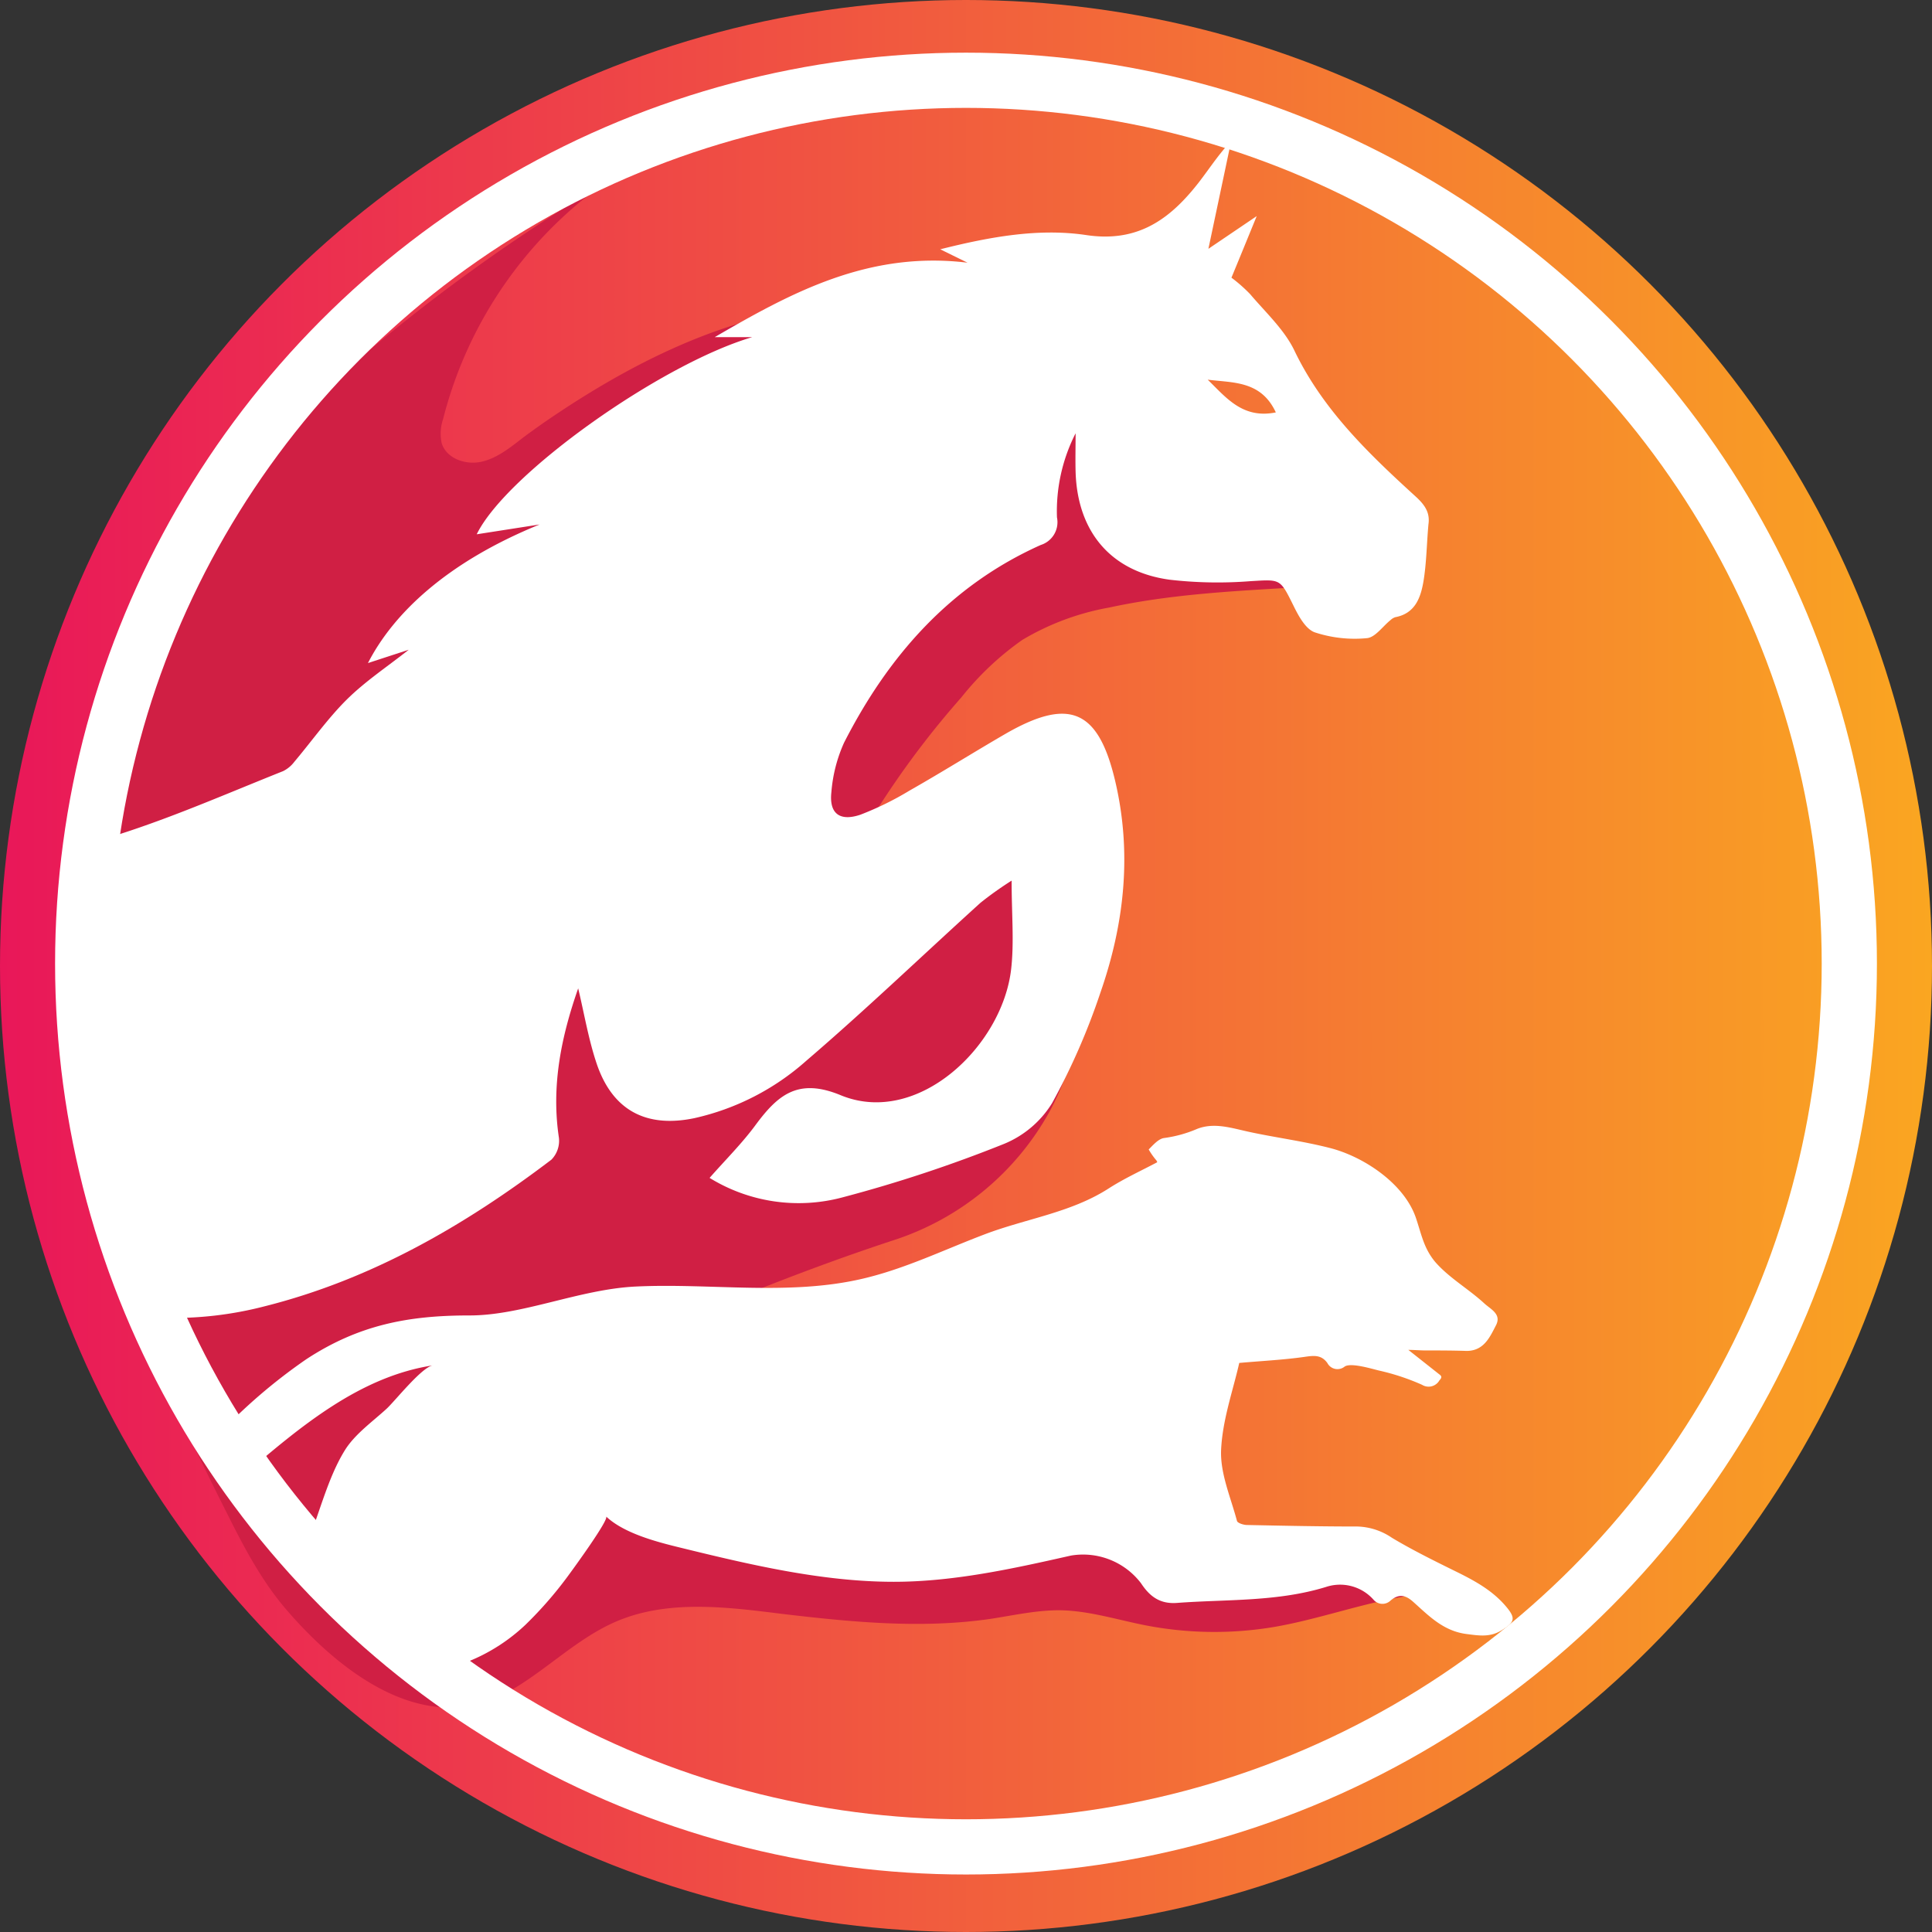
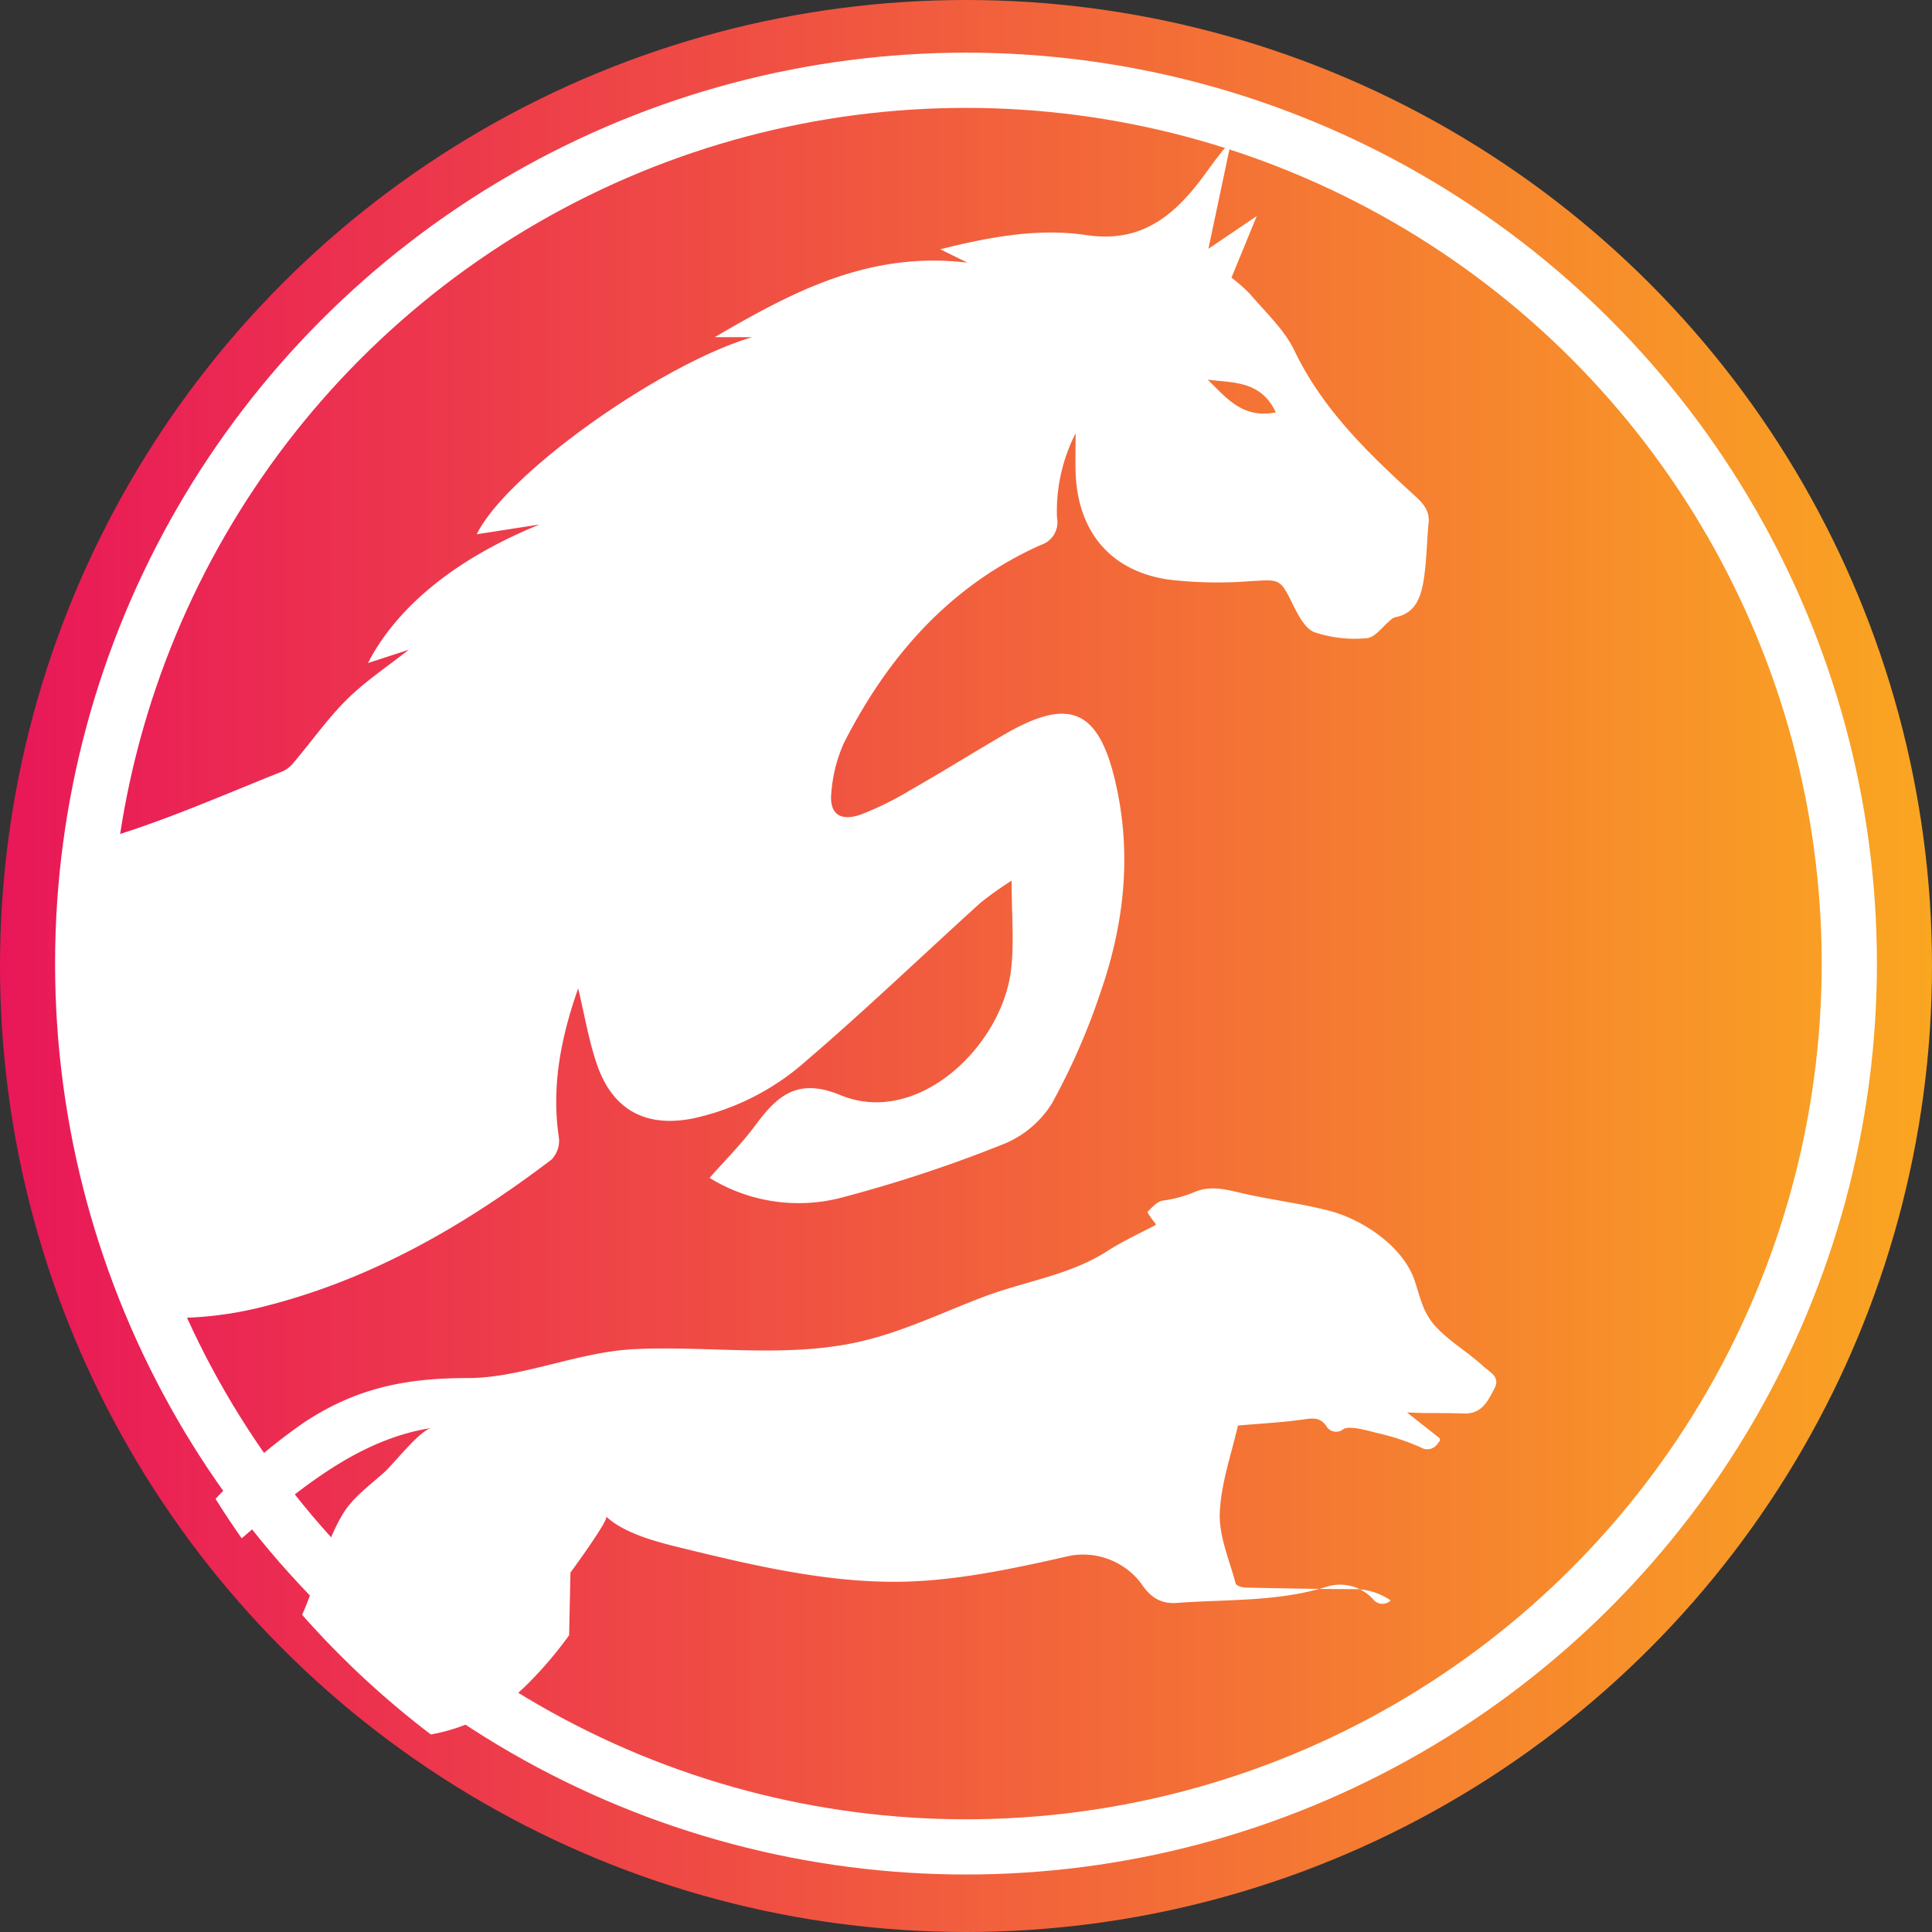
<svg xmlns="http://www.w3.org/2000/svg" viewBox="0 0 279.92 279.92">
  <rect x="0" y="0" width="279.92" height="279.92" fill="#333333" stroke="none" />
  <linearGradient id="a" gradientUnits="userSpaceOnUse" x2="279.92" y1="139.96" y2="139.96">
    <stop offset="0" stop-color="#e91759" />
    <stop offset="1" stop-color="#faa621" />
  </linearGradient>
  <circle cx="139.96" cy="139.96" fill="url(#a)" r="139.96" />
-   <path d="m190 356.2a86.37 86.37 0 0 1 18.44-22.12 265.27 265.27 0 0 1 36.76-26.52 60.2 60.2 0 0 0 -23.33 34.18 6.55 6.55 0 0 0 -.2 3.45c.67 2.22 3.44 3.2 5.71 2.71s4.14-2 6-3.44c1-.75 2-1.47 3-2.17 11.6-8 25-15.05 39.15-16.71 6.66-.77 11.28-.12 16.33 4.07 5.49 4.56 13.58 6.59 20.33 8.65a15.54 15.54 0 0 1 5.31 2.33c1.79 1.43 2.82 3.58 4 5.54a31.51 31.51 0 0 0 13.8 12.28c3.88 1.78 8.78 3.48 9.55 7.68-8.87.52-17.79 1-26.49 2.89a37.29 37.29 0 0 0 -12.57 4.69 42.52 42.52 0 0 0 -8.83 8.33 128.11 128.11 0 0 0 -17.67 25.74 35.6 35.6 0 0 1 24.86-11.31 7.42 7.42 0 0 1 3.77.62c1.94 1.06 2.7 3.41 3.28 5.54 3.54 12.89 5.21 27.09-1.41 39.33a39.86 39.86 0 0 1 -22.61 18.71c-12.21 4-24.18 8.84-36 13.95l56.72-6c3.87-.41 8-.79 11.48.87 9.44 4.47 9 19.12 11.89 27.63a10.64 10.64 0 0 0 2.08 3.95c2.11 2.24 5.54 2.43 8.62 2.67a69.17 69.17 0 0 1 27.39 8.06c-9.17-.62-18 3.34-27 4.9a52.25 52.25 0 0 1 -19-.28c-3.92-.79-7.79-2-11.79-2.12-3.5-.08-7 .73-10.43 1.25-10.02 1.45-20.14.45-30.14-.73-8-1-16.38-2.07-23.8 1-5.85 2.44-10.38 7.22-15.91 10.31-12.11 6.77-24.5-3-32.27-12.1-3.47-4.08-6-8.88-8.39-13.66-8.91-17.63-17.1-35.91-20.38-55.38-4.73-28.12 1.66-57.46 15.77-82 1.37-2.41 2.68-4.66 3.98-6.79z" fill="#d01f44" transform="translate(-157.68 -280.99)" />
  <path d="m362.78 352.92c-6.83-6.23-13.47-12.59-17.58-21.18-1.45-3-4.16-5.5-6.39-8.13a22.31 22.31 0 0 0 -2.71-2.39c1.24-3 2.32-5.64 3.66-8.92l-7 4.74c1.13-5.35 2.22-10.48 3.3-15.62-2.16 2.29-3.61 4.74-5.41 6.89-4 4.85-8.59 7.81-15.64 6.73-6.81-1-13.76.22-21.1 2.07l3.95 1.94c-14.34-1.74-25.53 4.33-36.63 10.79h5.43c-13.17 3.88-35.58 19.72-39.91 28.56l9.11-1.42c-13.49 5.49-21.2 12.93-24.87 20.08l5.91-1.93c-3.06 2.42-6.3 4.56-9 7.24s-5.05 6-7.58 9a4.58 4.58 0 0 1 -1.63 1.35c-9.26 3.69-18.39 7.77-28 10.42a126.21 126.21 0 0 0 10.73 68.79 52.67 52.67 0 0 0 14.58-1.67c15.48-3.89 29-11.7 41.57-21.25a3.91 3.91 0 0 0 1.09-3.17c-1.14-7.55.35-14.68 2.79-21.65.88 3.67 1.49 7.37 2.67 10.88 2.29 6.81 7.19 9.37 14.14 7.93a36.27 36.27 0 0 0 16.24-8.32c8.62-7.39 16.82-15.26 25.24-22.89a50.22 50.22 0 0 1 4.51-3.21c0 4.9.38 8.91-.07 12.83-1.28 11.17-13.55 22.86-24.7 18.26-6.14-2.54-9.07-.06-12.25 4.21-2 2.74-4.47 5.18-6.74 7.77a24.58 24.58 0 0 0 19.19 2.84 199.56 199.56 0 0 0 23.43-7.75 14.76 14.76 0 0 0 7-5.92 96.88 96.88 0 0 0 7-16c3.46-9.93 4.6-20.12 2.17-30.56s-6.63-12.27-15.83-7c-4.68 2.71-9.26 5.59-14 8.28a44.52 44.52 0 0 1 -7.14 3.5c-3 1-4.53-.21-4.17-3.32a21.49 21.49 0 0 1 1.83-7.12c6.41-12.57 15.35-22.76 28.5-28.65a3.46 3.46 0 0 0 2.35-4 24.84 24.84 0 0 1 2.7-12.18c0 2-.05 3.78 0 5.59.26 8.67 5.1 14.45 13.61 15.62a60.76 60.76 0 0 0 11.76.21c4.32-.25 4.24-.4 6.19 3.54.73 1.49 1.76 3.41 3.1 3.88a18.45 18.45 0 0 0 7.54.84c1.21-.1 2.29-1.71 3.44-2.63a1.76 1.76 0 0 1 .69-.41c2.9-.55 3.68-2.88 4.08-5.24.44-2.7.46-5.46.71-8.19.25-1.71-.5-2.82-1.86-4.06zm-30.12-16.92c3.65.47 7.71.11 9.87 4.74-4.81.98-7.22-2.17-9.87-4.74z" fill="#fff" transform="translate(-157.68 -280.99)" />
  <circle cx="139.96" cy="139.61" fill="none" r="127.98" stroke="#fff" stroke-miterlimit="10" stroke-width="8" />
  <g transform="translate(-157.68 -280.99)">
    <path d="m297.64 293.31a128 128 0 0 0 -108.56 195.77 79.5 79.5 0 0 1 12.92-11.15c7.57-5 14.76-6.39 23.58-6.35 7.72 0 16-3.81 24.2-4.19 10.86-.52 22.18 1.37 32.86-1.14 6.15-1.44 11.83-4.22 17.7-6.44s12.43-3.11 17.89-6.61c2.23-1.44 4.67-2.55 7.07-3.82a1.61 1.61 0 0 0 -.12-.26 9.93 9.93 0 0 1 -1.12-1.59c.66-.67 1.44-1.57 2.26-1.66a18.19 18.19 0 0 0 4.76-1.32c2.45-1 4.92-.14 7.38.4 3.92.86 7.93 1.37 11.82 2.36 4.89 1.23 10.81 5.19 12.5 10.15.81 2.36 1.13 4.44 2.81 6.39 2 2.35 4.84 3.93 7.11 6 .91.83 2.5 1.54 1.69 3.13-.9 1.75-1.76 3.77-4.28 3.74-2-.06-4.07 0-6.11-.07-.77 0-1.54 0-2.32-.08l4.53 3.58a.59.59 0 0 1 .23.27c.06.2-.1.4-.25.55a1.8 1.8 0 0 1 -2.52.66 33 33 0 0 0 -6.21-2.06c-1-.23-4.07-1.19-5-.59a1.65 1.65 0 0 1 -2.52-.52c-.84-1.14-1.82-1.09-3.14-.9-3.09.45-6.24.6-9.62.9-.89 4-2.44 8.26-2.63 12.63-.14 3.39 1.4 6.86 2.3 10.26.08.31.95.58 1.46.59 5.34.11 10.69.2 16 .22a9.34 9.34 0 0 1 5 1.64c2.87 1.76 5.91 3.24 8.94 4.72 2.76 1.35 5.45 2.75 7.5 5.13 1.54 1.79 1.38 2.35-.56 3.55-1.68 1-3.27.77-5.13.53-3.34-.45-5.42-2.61-7.66-4.64-1.11-1-2.06-1.21-3.28-.22a1.69 1.69 0 0 1 -2.49-.11 6.48 6.48 0 0 0 -6.92-1.83c-7.06 2.16-14.34 1.76-21.54 2.3-2.53.19-4-1-5.23-2.86a10.56 10.56 0 0 0 -10.14-4c-8.42 1.9-17 3.77-25.67 3.8-10.46 0-21-2.52-31.14-5-3.36-.82-8-2.05-10.54-4.46.45.42-4.65 7.42-5.17 8.13a56.85 56.85 0 0 1 -6.53 7.59 26.42 26.42 0 0 1 -13.51 6.82 128 128 0 1 0 77.35-229.94z" fill="none" />
    <path d="m207.68 491.07c1.45-2.31 4-4.1 6-5.94 1.25-1.15 5.22-6.2 6.8-6.3-10.67 1.57-19.32 8.87-27.6 16a128.8 128.8 0 0 0 8.76 11.11c.1-.23.21-.46.3-.68 1.92-4.55 3.14-10.04 5.74-14.19z" fill="none" />
-     <path d="m240.33 508.84c.52-.71 5.62-7.71 5.17-8.13 2.56 2.41 7.18 3.64 10.54 4.46 10.11 2.48 20.68 5 31.14 5 8.67 0 17.25-1.9 25.67-3.8a10.56 10.56 0 0 1 10.14 4c1.24 1.88 2.7 3.05 5.23 2.86 7.2-.54 14.48-.14 21.54-2.3a6.48 6.48 0 0 1 6.92 1.83 1.69 1.69 0 0 0 2.49.11c1.22-1 2.17-.78 3.28.22 2.24 2 4.32 4.19 7.66 4.64 1.86.24 3.45.51 5.13-.53 1.94-1.2 2.1-1.76.56-3.55-2.05-2.38-4.74-3.78-7.5-5.13-3-1.48-6.07-3-8.94-4.72a9.34 9.34 0 0 0 -5-1.64c-5.34 0-10.69-.11-16-.22-.51 0-1.38-.28-1.46-.59-.9-3.4-2.44-6.87-2.3-10.26.19-4.37 1.74-8.67 2.63-12.63 3.38-.3 6.53-.45 9.62-.9 1.32-.19 2.3-.24 3.14.9a1.65 1.65 0 0 0 2.52.52c.94-.6 4 .36 5 .59a33 33 0 0 1 6.21 2.06 1.8 1.8 0 0 0 2.52-.66c.15-.15.31-.35.25-.55a.59.59 0 0 0 -.23-.27l-4.53-3.58c.78 0 1.55.07 2.32.08 2 0 4.08 0 6.11.07 2.52 0 3.38-2 4.28-3.74.81-1.59-.78-2.3-1.69-3.13-2.27-2.1-5.08-3.68-7.11-6-1.68-2-2-4-2.81-6.39-1.69-5-7.61-8.92-12.5-10.15-3.89-1-7.9-1.5-11.82-2.36-2.46-.54-4.93-1.36-7.38-.4a18.19 18.19 0 0 1 -4.76 1.32c-.82.09-1.6 1-2.26 1.66a9.93 9.93 0 0 0 1.12 1.59 1.61 1.61 0 0 1 .12.26c-2.4 1.27-4.84 2.38-7.07 3.82-5.46 3.5-11.9 4.34-17.89 6.61s-11.55 5-17.7 6.44c-10.68 2.51-22 .62-32.86 1.14-8.19.38-16.48 4.22-24.2 4.19-8.82 0-16 1.38-23.58 6.35a79.5 79.5 0 0 0 -12.95 11.15c1.21 1.95 2.48 3.85 3.79 5.72 8.28-7.1 16.93-14.4 27.6-16-1.58.1-5.55 5.15-6.8 6.3-2 1.84-4.54 3.63-6 5.94-2.6 4.15-3.82 9.64-5.75 14.16-.09.22-.2.45-.3.68a129.32 129.32 0 0 0 18.66 17.34 26.42 26.42 0 0 0 13.51-6.82 56.85 56.85 0 0 0 6.52-7.56z" fill="#fff" />
+     <path d="m240.33 508.84c.52-.71 5.62-7.71 5.17-8.13 2.56 2.41 7.18 3.64 10.54 4.46 10.11 2.48 20.68 5 31.14 5 8.67 0 17.25-1.9 25.67-3.8a10.56 10.56 0 0 1 10.14 4c1.24 1.88 2.7 3.05 5.23 2.86 7.2-.54 14.48-.14 21.54-2.3a6.48 6.48 0 0 1 6.92 1.83 1.69 1.69 0 0 0 2.49.11a9.34 9.34 0 0 0 -5-1.64c-5.34 0-10.69-.11-16-.22-.51 0-1.38-.28-1.46-.59-.9-3.4-2.44-6.87-2.3-10.26.19-4.37 1.74-8.67 2.63-12.63 3.38-.3 6.53-.45 9.62-.9 1.32-.19 2.3-.24 3.14.9a1.65 1.65 0 0 0 2.52.52c.94-.6 4 .36 5 .59a33 33 0 0 1 6.21 2.06 1.8 1.8 0 0 0 2.52-.66c.15-.15.31-.35.25-.55a.59.59 0 0 0 -.23-.27l-4.53-3.58c.78 0 1.55.07 2.32.08 2 0 4.08 0 6.11.07 2.52 0 3.38-2 4.28-3.74.81-1.59-.78-2.3-1.69-3.13-2.27-2.1-5.08-3.68-7.11-6-1.68-2-2-4-2.81-6.39-1.69-5-7.61-8.92-12.5-10.15-3.89-1-7.9-1.5-11.82-2.36-2.46-.54-4.93-1.36-7.38-.4a18.19 18.19 0 0 1 -4.76 1.32c-.82.09-1.6 1-2.26 1.66a9.93 9.93 0 0 0 1.12 1.59 1.61 1.61 0 0 1 .12.26c-2.4 1.27-4.84 2.38-7.07 3.82-5.46 3.5-11.9 4.34-17.89 6.61s-11.55 5-17.7 6.44c-10.68 2.51-22 .62-32.86 1.14-8.19.38-16.48 4.22-24.2 4.19-8.82 0-16 1.38-23.58 6.35a79.5 79.5 0 0 0 -12.95 11.15c1.21 1.95 2.48 3.85 3.79 5.72 8.28-7.1 16.93-14.4 27.6-16-1.58.1-5.55 5.15-6.8 6.3-2 1.84-4.54 3.63-6 5.94-2.6 4.15-3.82 9.64-5.75 14.16-.09.22-.2.45-.3.68a129.32 129.32 0 0 0 18.66 17.34 26.42 26.42 0 0 0 13.51-6.82 56.85 56.85 0 0 0 6.52-7.56z" fill="#fff" />
  </g>
</svg>